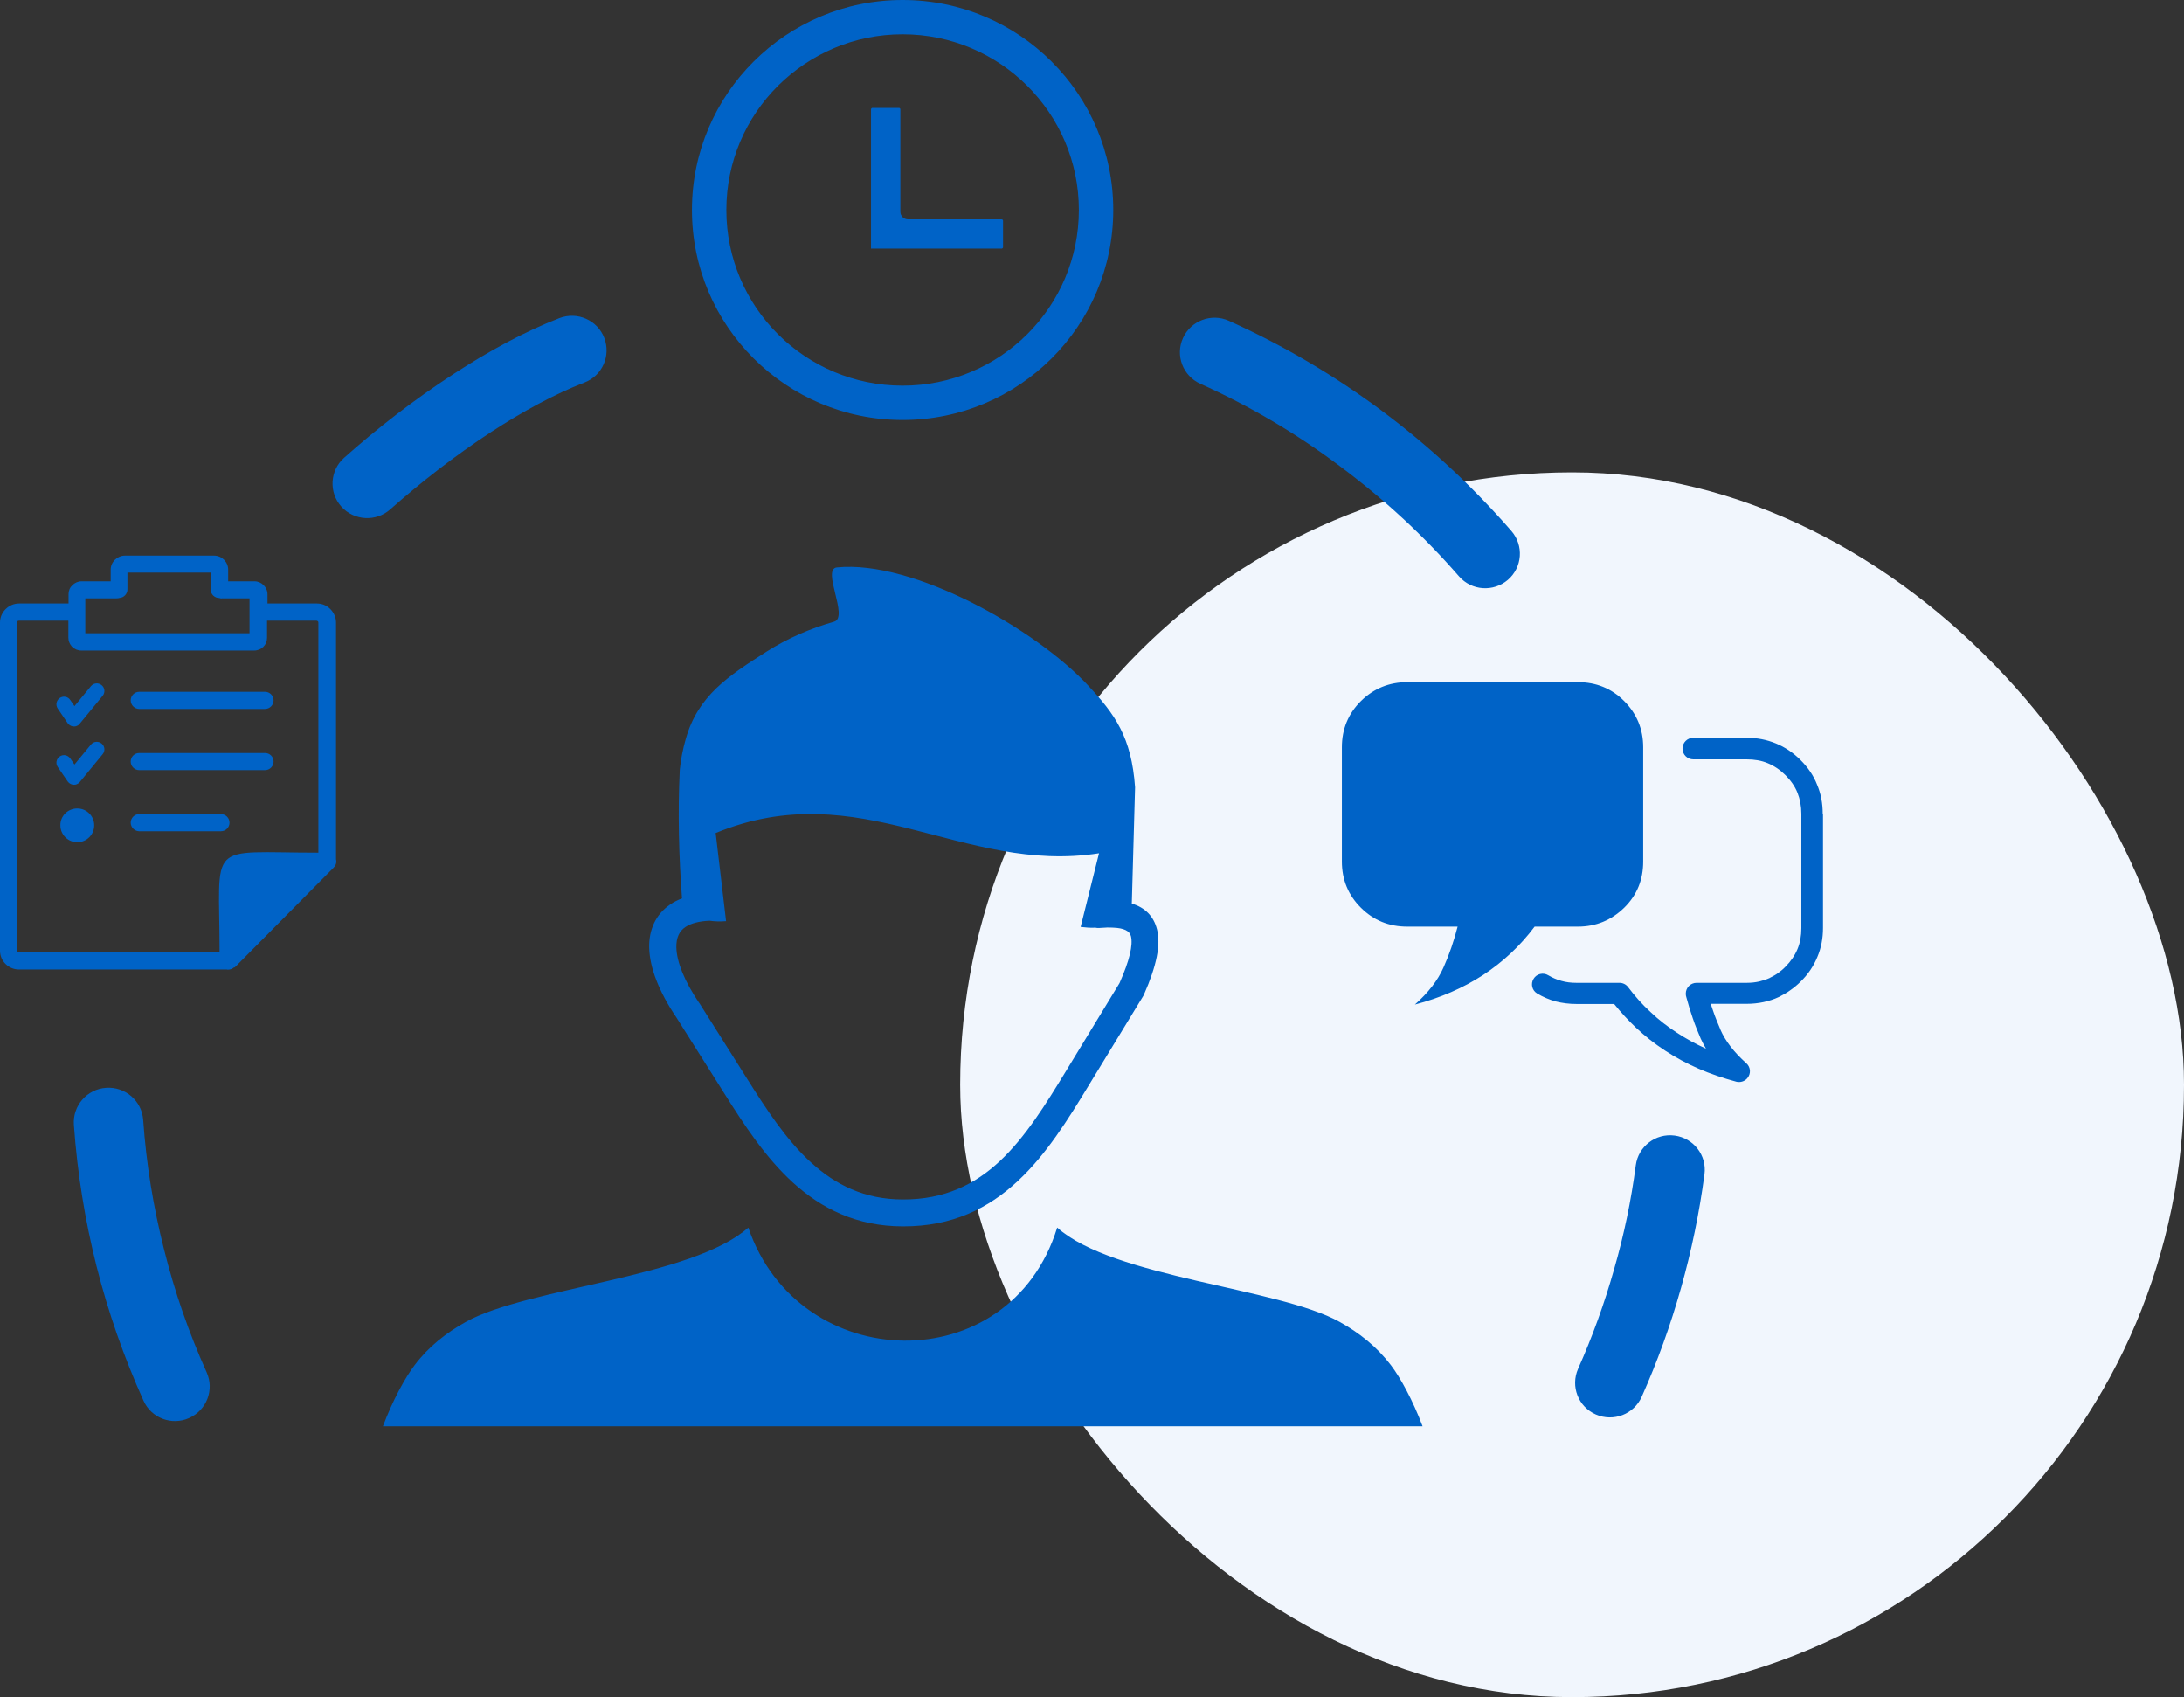
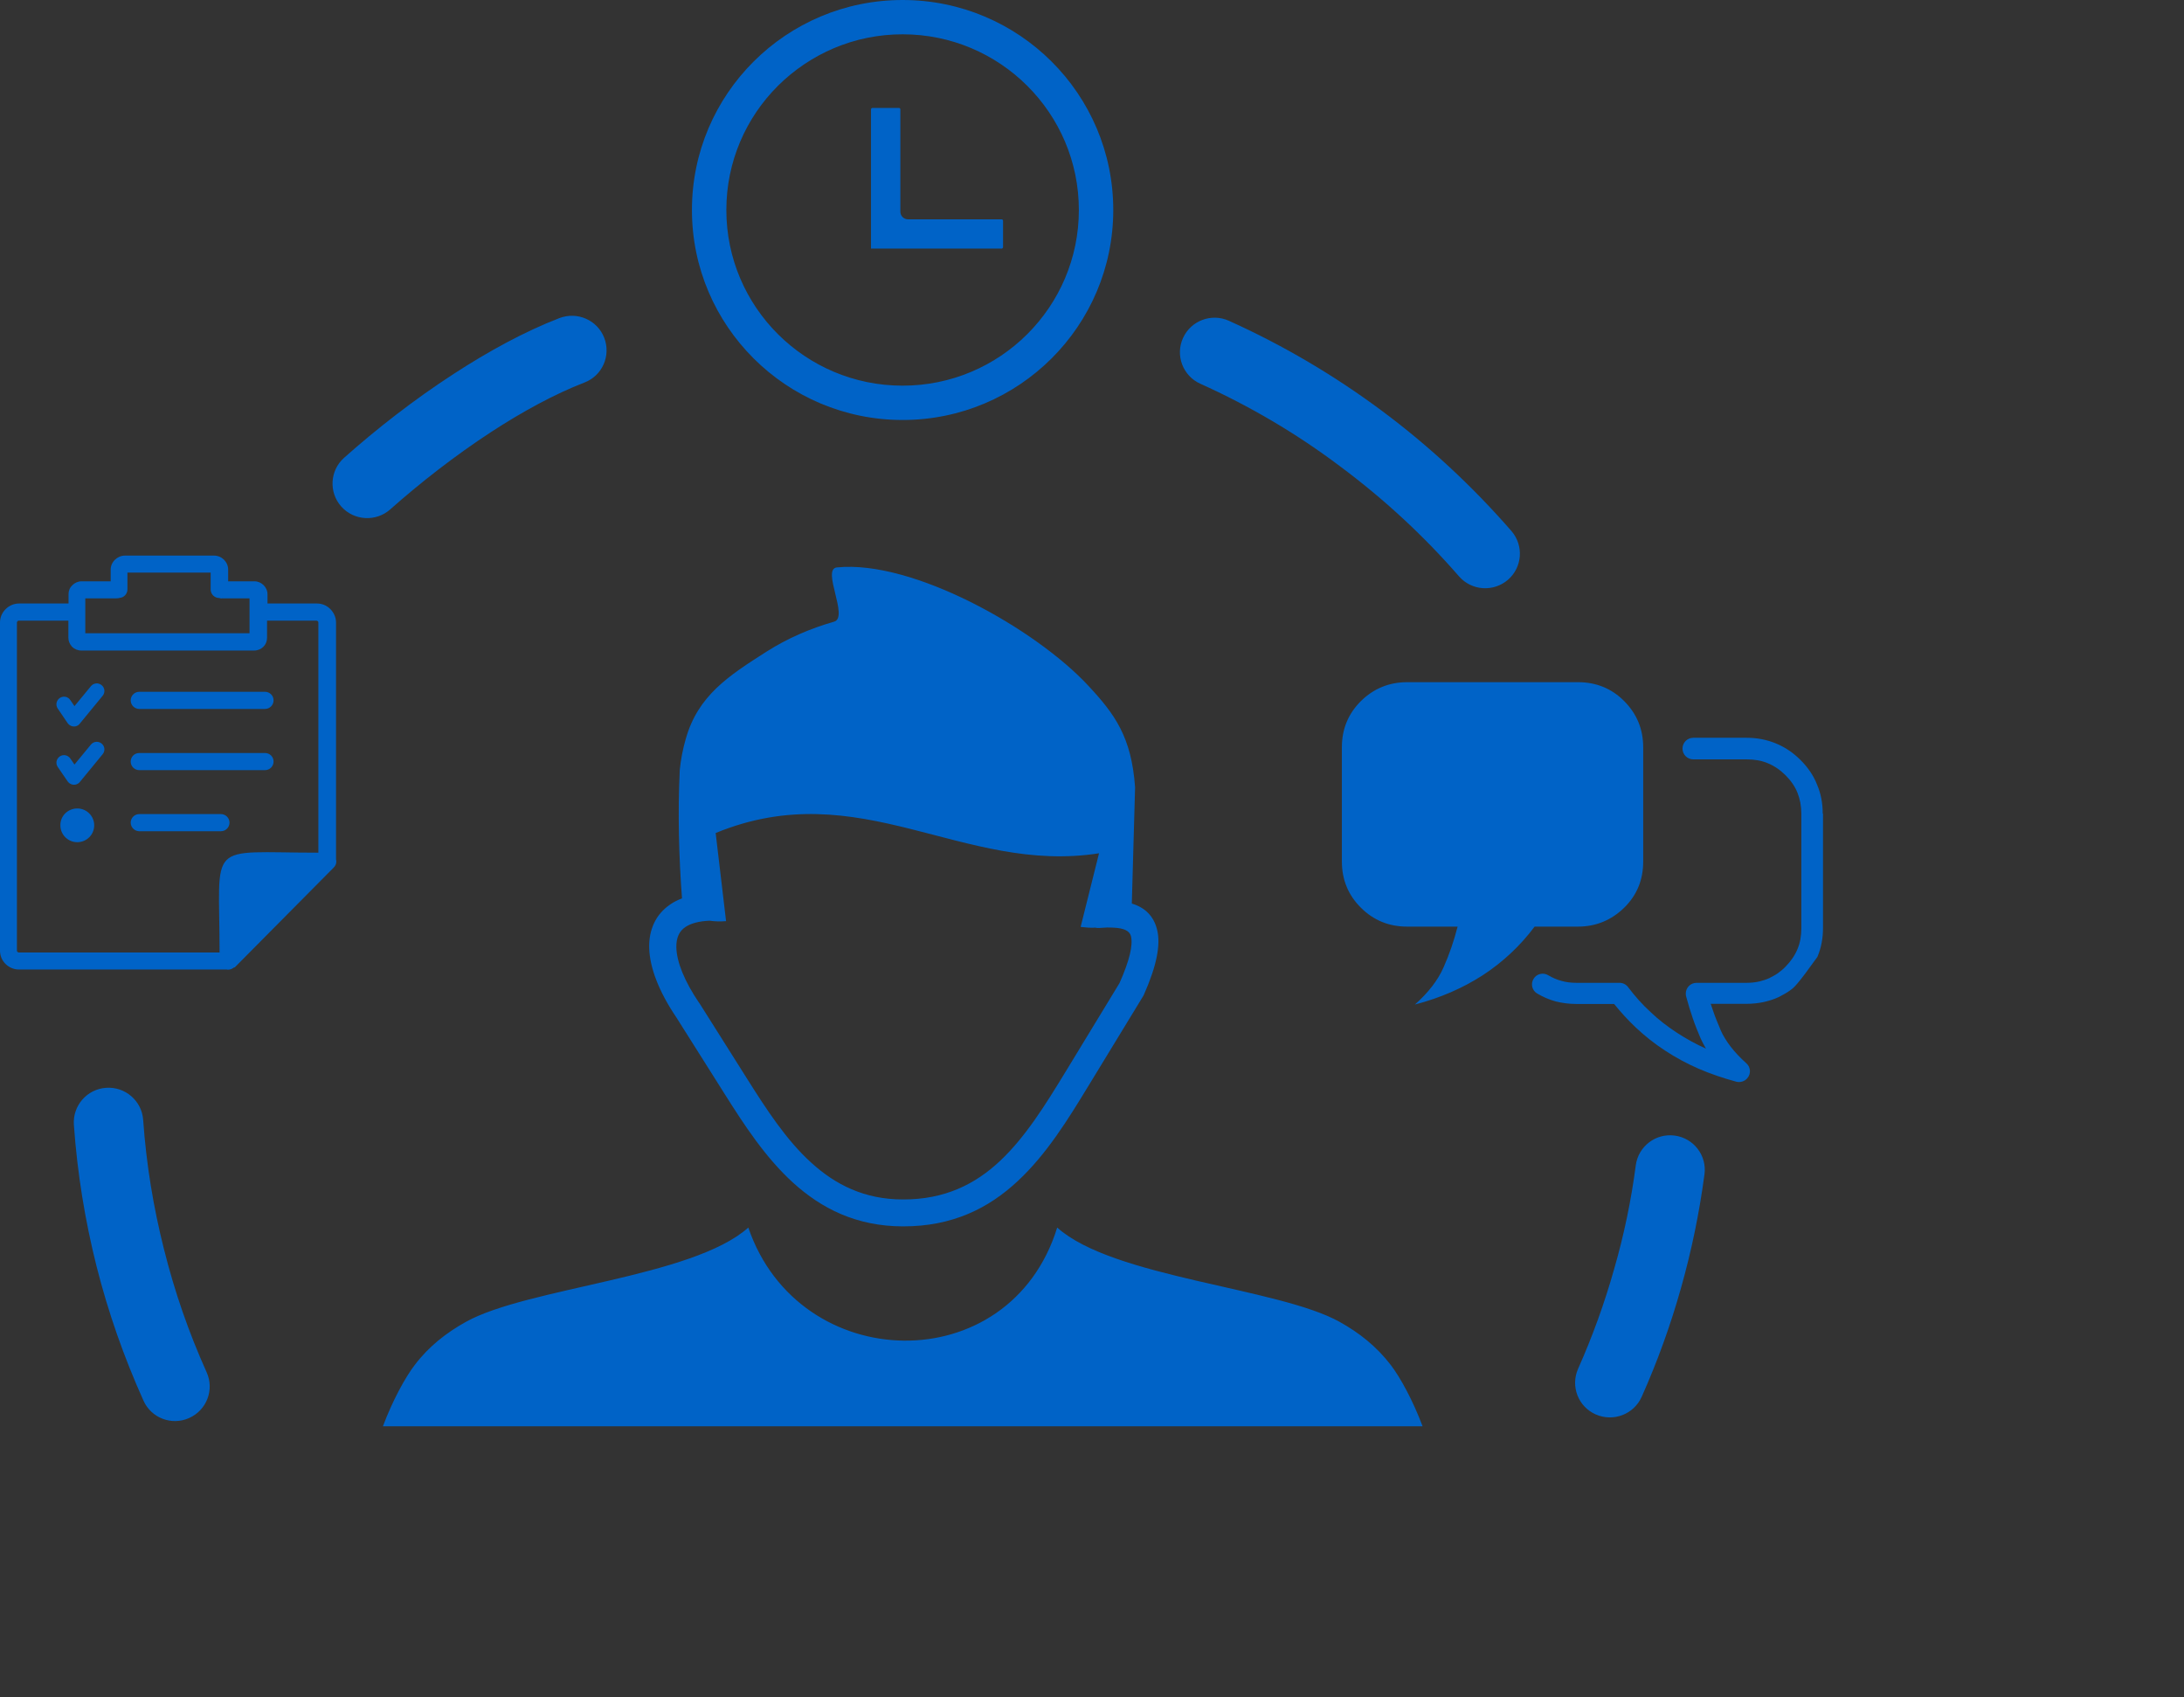
<svg xmlns="http://www.w3.org/2000/svg" width="121" height="94" viewBox="0 0 121 94" fill="none">
  <rect x="0" y="0" width="121" height="94" fill="#333333" stroke="none" />
-   <rect x="53.197" y="26.163" width="67.803" height="67.837" rx="33.902" fill="#F1F6FD" />
-   <path fill-rule="evenodd" clip-rule="evenodd" d="M41.459 67.992C44.253 76.191 55.941 76.494 58.572 67.992C61.662 70.768 70.818 71.317 74.221 73.217C75.298 73.815 76.268 74.577 77.057 75.609C77.583 76.297 78.282 77.575 78.816 79H21.214C21.748 77.575 22.447 76.297 22.973 75.609C23.754 74.577 24.732 73.815 25.809 73.217C29.212 71.317 38.36 70.76 41.459 67.992ZM77.961 37.784C76.966 37.784 76.103 38.136 75.397 38.833C74.69 39.537 74.344 40.389 74.344 41.388V47.719C74.344 48.727 74.698 49.579 75.397 50.275C76.103 50.979 76.958 51.323 77.961 51.323H80.756C80.55 52.118 80.295 52.871 79.975 53.584C79.662 54.297 79.128 54.985 78.388 55.64C79.802 55.271 81.06 54.722 82.169 54.002C83.271 53.281 84.232 52.38 85.022 51.323H87.422C88.424 51.323 89.279 50.963 89.986 50.275C90.701 49.571 91.038 48.719 91.038 47.719V41.388C91.038 40.389 90.685 39.537 89.986 38.833C89.287 38.128 88.424 37.784 87.422 37.784H77.961ZM101 45.057V51.389C101 51.962 100.901 52.503 100.688 53.002C100.482 53.502 100.178 53.961 99.759 54.37C99.586 54.542 99.389 54.706 99.2 54.837C99.003 54.985 98.789 55.099 98.584 55.206C98.575 55.214 98.559 55.214 98.551 55.222C98.279 55.353 98 55.435 97.712 55.501C97.408 55.566 97.096 55.599 96.775 55.599H94.778C94.819 55.722 94.86 55.853 94.909 55.984C95.025 56.336 95.172 56.68 95.32 57.032V57.041C95.46 57.36 95.649 57.663 95.879 57.966C96.118 58.277 96.405 58.58 96.751 58.892C96.997 59.105 97.022 59.481 96.8 59.727C96.652 59.899 96.414 59.965 96.208 59.916C95.477 59.719 94.77 59.481 94.112 59.195C93.455 58.908 92.83 58.572 92.246 58.187C91.671 57.81 91.129 57.385 90.627 56.91C90.2 56.508 89.805 56.074 89.427 55.607H87.331C86.937 55.607 86.558 55.558 86.197 55.468C85.835 55.37 85.49 55.222 85.161 55.026C84.882 54.862 84.791 54.493 84.964 54.215C85.128 53.936 85.498 53.846 85.778 54.018C86 54.149 86.238 54.256 86.509 54.329C86.764 54.403 87.043 54.436 87.331 54.436H89.723C89.904 54.436 90.085 54.518 90.2 54.673C90.578 55.173 90.989 55.64 91.449 56.058C91.893 56.484 92.386 56.86 92.912 57.204C93.413 57.532 93.948 57.827 94.515 58.081C94.4 57.892 94.318 57.712 94.227 57.532C94.071 57.163 93.915 56.787 93.783 56.394C93.652 56.017 93.537 55.632 93.43 55.239C93.405 55.173 93.397 55.099 93.397 55.034C93.397 54.706 93.66 54.436 93.997 54.436H96.783C97.022 54.436 97.244 54.411 97.466 54.362C97.671 54.313 97.868 54.248 98.049 54.166C98.058 54.157 98.066 54.157 98.074 54.149C98.222 54.075 98.378 53.994 98.51 53.895C98.657 53.789 98.789 53.682 98.921 53.543C99.216 53.248 99.438 52.921 99.586 52.568C99.734 52.216 99.8 51.831 99.8 51.405V45.074C99.8 44.648 99.726 44.263 99.586 43.911C99.447 43.559 99.216 43.231 98.921 42.936C98.625 42.641 98.296 42.42 97.942 42.273C97.589 42.125 97.203 42.06 96.775 42.06H93.816C93.487 42.06 93.216 41.797 93.216 41.462C93.216 41.134 93.479 40.864 93.816 40.864H96.775C97.351 40.864 97.885 40.97 98.386 41.175C98.888 41.38 99.34 41.683 99.751 42.092C100.162 42.502 100.474 42.952 100.671 43.46C100.885 43.96 100.984 44.492 100.984 45.066H101V45.057ZM12.304 33.148C12.247 33.148 12.198 33.14 12.148 33.123C11.893 33.123 11.671 32.919 11.671 32.648V31.715H7.06V32.648C7.06 32.886 6.871 33.099 6.633 33.115C6.584 33.132 6.526 33.14 6.469 33.14H4.726V35.073H13.825V33.14H12.288L12.304 33.148ZM4.282 44.779C4.8 44.779 5.219 45.197 5.219 45.713C5.219 46.229 4.8 46.647 4.282 46.647C3.764 46.647 3.345 46.229 3.345 45.713C3.337 45.197 3.756 44.779 4.282 44.779ZM3.197 42.477C3.066 42.281 3.123 42.027 3.312 41.896C3.51 41.765 3.764 41.822 3.896 42.011L4.126 42.346L5.038 41.24C5.186 41.06 5.449 41.036 5.63 41.183C5.811 41.331 5.836 41.593 5.688 41.773L4.43 43.305C4.406 43.337 4.373 43.37 4.332 43.395C4.143 43.526 3.88 43.468 3.748 43.28L3.197 42.477ZM3.197 39.242C3.066 39.045 3.123 38.791 3.312 38.66C3.51 38.529 3.764 38.578 3.896 38.775L4.126 39.111L5.038 38.005C5.186 37.825 5.449 37.8 5.63 37.948C5.811 38.095 5.836 38.357 5.688 38.538L4.43 40.069C4.406 40.102 4.373 40.135 4.332 40.167C4.143 40.299 3.88 40.241 3.748 40.053L3.197 39.242ZM12.962 53.584C12.88 53.658 12.757 53.707 12.641 53.707C12.617 53.707 12.592 53.707 12.568 53.699H1.052C0.764 53.699 0.501 53.584 0.304 53.388C0.115 53.199 0 52.945 0 52.65V34.483C0 34.188 0.115 33.934 0.312 33.738C0.501 33.549 0.764 33.426 1.06 33.426H3.797V32.91C3.797 32.714 3.871 32.542 4.011 32.411C4.134 32.288 4.315 32.198 4.512 32.198H6.132V31.551C6.132 31.338 6.222 31.141 6.37 31.002C6.51 30.863 6.707 30.773 6.921 30.773H11.861C12.074 30.773 12.272 30.863 12.411 31.002C12.551 31.141 12.641 31.338 12.641 31.551V32.198H14.104C14.293 32.198 14.474 32.28 14.606 32.411C14.729 32.534 14.82 32.714 14.82 32.91V33.426H17.557C17.852 33.426 18.107 33.541 18.305 33.738C18.494 33.934 18.617 34.188 18.617 34.483V47.588C18.658 47.777 18.617 47.924 18.477 48.063L13.036 53.551C13.02 53.568 13.011 53.576 12.995 53.584H12.962ZM12.165 52.757C12.165 46.483 11.367 47.228 17.639 47.228V34.483C17.639 34.459 17.631 34.426 17.606 34.409C17.59 34.393 17.565 34.377 17.532 34.377H14.795V35.327C14.795 35.523 14.721 35.695 14.589 35.826C14.466 35.949 14.285 36.031 14.088 36.031H4.496C4.307 36.031 4.118 35.949 3.995 35.826C3.978 35.81 3.97 35.794 3.954 35.777C3.855 35.654 3.789 35.499 3.789 35.327V34.377H1.044C1.019 34.377 0.986 34.385 0.97 34.409C0.953 34.426 0.937 34.459 0.937 34.483V52.65C0.937 52.683 0.945 52.708 0.97 52.724C0.986 52.74 1.011 52.757 1.044 52.757H12.165ZM7.718 46.04C7.463 46.04 7.241 45.827 7.241 45.565C7.241 45.311 7.447 45.09 7.718 45.09H12.239C12.493 45.09 12.715 45.295 12.715 45.565C12.715 45.819 12.51 46.04 12.239 46.04H7.718ZM7.718 39.267C7.463 39.267 7.241 39.062 7.241 38.791C7.241 38.538 7.447 38.316 7.718 38.316H14.68C14.943 38.316 15.157 38.529 15.157 38.791C15.157 39.045 14.951 39.267 14.68 39.267H7.718ZM7.718 42.657C7.463 42.657 7.241 42.453 7.241 42.182C7.241 41.92 7.447 41.707 7.718 41.707H14.68C14.943 41.707 15.157 41.912 15.157 42.182C15.157 42.436 14.951 42.657 14.68 42.657H7.718ZM58.259 3.407C56.147 1.302 53.229 0 50.007 0C46.785 0 43.867 1.302 41.755 3.407C39.642 5.512 38.335 8.42 38.335 11.631C38.335 14.842 39.642 17.749 41.755 19.854C43.867 21.959 46.785 23.262 50.007 23.262C53.229 23.262 56.147 21.959 58.259 19.854C60.371 17.749 61.678 14.842 61.678 11.631C61.678 8.42 60.371 5.512 58.259 3.407ZM49.81 5.979H48.33C48.314 5.979 48.289 5.987 48.281 6.004C48.264 6.02 48.256 6.037 48.256 6.053V13.769H55.497C55.514 13.769 55.538 13.761 55.547 13.744C55.563 13.728 55.571 13.711 55.571 13.695V12.221C55.571 12.204 55.563 12.18 55.547 12.171C55.53 12.155 55.514 12.147 55.497 12.147H50.303C50.073 12.147 49.883 11.959 49.883 11.729V6.053C49.883 6.037 49.875 6.02 49.867 6.012L49.859 6.004C49.851 5.987 49.826 5.979 49.81 5.979ZM50.007 1.9C52.703 1.9 55.144 2.99 56.911 4.751C58.678 6.512 59.772 8.944 59.772 11.631C59.772 14.318 58.678 16.75 56.911 18.511C55.144 20.272 52.703 21.361 50.007 21.361C47.311 21.361 44.87 20.272 43.102 18.511C41.335 16.75 40.242 14.318 40.242 11.631C40.242 8.944 41.335 6.512 43.102 4.751C44.878 2.99 47.311 1.9 50.007 1.9ZM11.45 76.01C11.885 76.977 11.45 78.107 10.48 78.541C9.51 78.975 8.376 78.541 7.948 77.575C6.871 75.183 5.992 72.685 5.343 70.113C4.71 67.59 4.282 64.977 4.093 62.299C4.019 61.242 4.817 60.325 5.877 60.251C6.937 60.178 7.858 60.972 7.932 62.029C8.104 64.478 8.499 66.87 9.082 69.179C9.674 71.555 10.472 73.84 11.45 76.01ZM21.625 28.209C20.836 28.913 19.62 28.848 18.913 28.062C18.206 27.275 18.272 26.063 19.061 25.359C20.853 23.761 22.957 22.123 25.127 20.715C27.067 19.453 29.08 18.355 30.995 17.618C31.982 17.242 33.099 17.725 33.478 18.716C33.856 19.699 33.371 20.813 32.376 21.189C30.724 21.828 28.949 22.795 27.214 23.925C25.217 25.228 23.277 26.743 21.625 28.209ZM66.503 21.255C65.533 20.821 65.106 19.682 65.541 18.724C65.977 17.758 67.12 17.332 68.081 17.766C71.098 19.125 73.925 20.796 76.539 22.738C79.161 24.687 81.578 26.931 83.739 29.413C84.43 30.216 84.347 31.42 83.542 32.116C82.737 32.804 81.528 32.722 80.83 31.919C78.873 29.667 76.654 27.619 74.229 25.817C71.846 24.023 69.249 22.492 66.503 21.255ZM90.627 64.543C90.767 63.495 91.728 62.758 92.781 62.897C93.833 63.036 94.572 63.995 94.433 65.043C94.145 67.205 93.709 69.302 93.134 71.333C92.55 73.414 91.819 75.429 90.956 77.362C90.528 78.328 89.394 78.771 88.416 78.345C87.438 77.919 87.002 76.788 87.43 75.814C88.227 74.028 88.893 72.185 89.427 70.293C89.97 68.418 90.372 66.493 90.627 64.543ZM39.313 50.996C38.722 51.02 38.278 51.143 37.982 51.34C37.809 51.454 37.678 51.602 37.596 51.782C37.505 51.979 37.464 52.216 37.472 52.486C37.497 53.289 37.916 54.338 38.73 55.542L38.746 55.558L41.393 59.752C42.453 61.431 43.563 63.151 44.952 64.404C46.283 65.616 47.895 66.435 50.023 66.435C52.333 66.444 54.026 65.592 55.391 64.314C56.812 62.987 57.939 61.16 59.048 59.342L62.024 54.452C62.583 53.191 62.78 52.347 62.657 51.848C62.583 51.553 62.254 51.405 61.695 51.381C61.58 51.373 61.456 51.373 61.333 51.373C61.202 51.381 61.062 51.389 60.914 51.397C60.832 51.405 60.758 51.397 60.684 51.381C60.421 51.397 60.141 51.373 59.87 51.34L60.889 47.261C53.319 48.448 47.656 42.846 39.65 46.139L40.226 51.02C39.897 51.045 39.593 51.037 39.313 50.996ZM62.706 50.046C63.437 50.267 63.914 50.734 64.103 51.479C64.317 52.306 64.087 53.486 63.38 55.083C63.363 55.116 63.355 55.14 63.339 55.165L60.322 60.112C59.163 62.02 57.98 63.929 56.401 65.403C54.774 66.927 52.76 67.934 50.015 67.926C47.451 67.918 45.519 66.943 43.933 65.502C42.404 64.109 41.228 62.307 40.119 60.546L37.472 56.352C36.502 54.919 36.001 53.6 35.968 52.519C35.952 52.011 36.042 51.553 36.231 51.143C36.428 50.717 36.733 50.365 37.144 50.087C37.333 49.956 37.546 49.849 37.785 49.759C37.612 47.482 37.546 45.041 37.661 42.641C37.719 42.076 37.826 41.503 37.99 40.938C38.664 38.529 40.365 37.432 42.461 36.097C43.62 35.36 44.886 34.811 46.209 34.434C47.048 34.197 45.494 31.518 46.366 31.428C50.566 31.002 57.363 34.819 60.297 37.981C61.769 39.561 62.689 40.823 62.887 43.608L62.706 50.046Z" fill="#0063C7" />
+   <path fill-rule="evenodd" clip-rule="evenodd" d="M41.459 67.992C44.253 76.191 55.941 76.494 58.572 67.992C61.662 70.768 70.818 71.317 74.221 73.217C75.298 73.815 76.268 74.577 77.057 75.609C77.583 76.297 78.282 77.575 78.816 79H21.214C21.748 77.575 22.447 76.297 22.973 75.609C23.754 74.577 24.732 73.815 25.809 73.217C29.212 71.317 38.36 70.76 41.459 67.992ZM77.961 37.784C76.966 37.784 76.103 38.136 75.397 38.833C74.69 39.537 74.344 40.389 74.344 41.388V47.719C74.344 48.727 74.698 49.579 75.397 50.275C76.103 50.979 76.958 51.323 77.961 51.323H80.756C80.55 52.118 80.295 52.871 79.975 53.584C79.662 54.297 79.128 54.985 78.388 55.64C79.802 55.271 81.06 54.722 82.169 54.002C83.271 53.281 84.232 52.38 85.022 51.323H87.422C88.424 51.323 89.279 50.963 89.986 50.275C90.701 49.571 91.038 48.719 91.038 47.719V41.388C91.038 40.389 90.685 39.537 89.986 38.833C89.287 38.128 88.424 37.784 87.422 37.784H77.961ZM101 45.057V51.389C101 51.962 100.901 52.503 100.688 53.002C99.586 54.542 99.389 54.706 99.2 54.837C99.003 54.985 98.789 55.099 98.584 55.206C98.575 55.214 98.559 55.214 98.551 55.222C98.279 55.353 98 55.435 97.712 55.501C97.408 55.566 97.096 55.599 96.775 55.599H94.778C94.819 55.722 94.86 55.853 94.909 55.984C95.025 56.336 95.172 56.68 95.32 57.032V57.041C95.46 57.36 95.649 57.663 95.879 57.966C96.118 58.277 96.405 58.58 96.751 58.892C96.997 59.105 97.022 59.481 96.8 59.727C96.652 59.899 96.414 59.965 96.208 59.916C95.477 59.719 94.77 59.481 94.112 59.195C93.455 58.908 92.83 58.572 92.246 58.187C91.671 57.81 91.129 57.385 90.627 56.91C90.2 56.508 89.805 56.074 89.427 55.607H87.331C86.937 55.607 86.558 55.558 86.197 55.468C85.835 55.37 85.49 55.222 85.161 55.026C84.882 54.862 84.791 54.493 84.964 54.215C85.128 53.936 85.498 53.846 85.778 54.018C86 54.149 86.238 54.256 86.509 54.329C86.764 54.403 87.043 54.436 87.331 54.436H89.723C89.904 54.436 90.085 54.518 90.2 54.673C90.578 55.173 90.989 55.64 91.449 56.058C91.893 56.484 92.386 56.86 92.912 57.204C93.413 57.532 93.948 57.827 94.515 58.081C94.4 57.892 94.318 57.712 94.227 57.532C94.071 57.163 93.915 56.787 93.783 56.394C93.652 56.017 93.537 55.632 93.43 55.239C93.405 55.173 93.397 55.099 93.397 55.034C93.397 54.706 93.66 54.436 93.997 54.436H96.783C97.022 54.436 97.244 54.411 97.466 54.362C97.671 54.313 97.868 54.248 98.049 54.166C98.058 54.157 98.066 54.157 98.074 54.149C98.222 54.075 98.378 53.994 98.51 53.895C98.657 53.789 98.789 53.682 98.921 53.543C99.216 53.248 99.438 52.921 99.586 52.568C99.734 52.216 99.8 51.831 99.8 51.405V45.074C99.8 44.648 99.726 44.263 99.586 43.911C99.447 43.559 99.216 43.231 98.921 42.936C98.625 42.641 98.296 42.42 97.942 42.273C97.589 42.125 97.203 42.06 96.775 42.06H93.816C93.487 42.06 93.216 41.797 93.216 41.462C93.216 41.134 93.479 40.864 93.816 40.864H96.775C97.351 40.864 97.885 40.97 98.386 41.175C98.888 41.38 99.34 41.683 99.751 42.092C100.162 42.502 100.474 42.952 100.671 43.46C100.885 43.96 100.984 44.492 100.984 45.066H101V45.057ZM12.304 33.148C12.247 33.148 12.198 33.14 12.148 33.123C11.893 33.123 11.671 32.919 11.671 32.648V31.715H7.06V32.648C7.06 32.886 6.871 33.099 6.633 33.115C6.584 33.132 6.526 33.14 6.469 33.14H4.726V35.073H13.825V33.14H12.288L12.304 33.148ZM4.282 44.779C4.8 44.779 5.219 45.197 5.219 45.713C5.219 46.229 4.8 46.647 4.282 46.647C3.764 46.647 3.345 46.229 3.345 45.713C3.337 45.197 3.756 44.779 4.282 44.779ZM3.197 42.477C3.066 42.281 3.123 42.027 3.312 41.896C3.51 41.765 3.764 41.822 3.896 42.011L4.126 42.346L5.038 41.24C5.186 41.06 5.449 41.036 5.63 41.183C5.811 41.331 5.836 41.593 5.688 41.773L4.43 43.305C4.406 43.337 4.373 43.37 4.332 43.395C4.143 43.526 3.88 43.468 3.748 43.28L3.197 42.477ZM3.197 39.242C3.066 39.045 3.123 38.791 3.312 38.66C3.51 38.529 3.764 38.578 3.896 38.775L4.126 39.111L5.038 38.005C5.186 37.825 5.449 37.8 5.63 37.948C5.811 38.095 5.836 38.357 5.688 38.538L4.43 40.069C4.406 40.102 4.373 40.135 4.332 40.167C4.143 40.299 3.88 40.241 3.748 40.053L3.197 39.242ZM12.962 53.584C12.88 53.658 12.757 53.707 12.641 53.707C12.617 53.707 12.592 53.707 12.568 53.699H1.052C0.764 53.699 0.501 53.584 0.304 53.388C0.115 53.199 0 52.945 0 52.65V34.483C0 34.188 0.115 33.934 0.312 33.738C0.501 33.549 0.764 33.426 1.06 33.426H3.797V32.91C3.797 32.714 3.871 32.542 4.011 32.411C4.134 32.288 4.315 32.198 4.512 32.198H6.132V31.551C6.132 31.338 6.222 31.141 6.37 31.002C6.51 30.863 6.707 30.773 6.921 30.773H11.861C12.074 30.773 12.272 30.863 12.411 31.002C12.551 31.141 12.641 31.338 12.641 31.551V32.198H14.104C14.293 32.198 14.474 32.28 14.606 32.411C14.729 32.534 14.82 32.714 14.82 32.91V33.426H17.557C17.852 33.426 18.107 33.541 18.305 33.738C18.494 33.934 18.617 34.188 18.617 34.483V47.588C18.658 47.777 18.617 47.924 18.477 48.063L13.036 53.551C13.02 53.568 13.011 53.576 12.995 53.584H12.962ZM12.165 52.757C12.165 46.483 11.367 47.228 17.639 47.228V34.483C17.639 34.459 17.631 34.426 17.606 34.409C17.59 34.393 17.565 34.377 17.532 34.377H14.795V35.327C14.795 35.523 14.721 35.695 14.589 35.826C14.466 35.949 14.285 36.031 14.088 36.031H4.496C4.307 36.031 4.118 35.949 3.995 35.826C3.978 35.81 3.97 35.794 3.954 35.777C3.855 35.654 3.789 35.499 3.789 35.327V34.377H1.044C1.019 34.377 0.986 34.385 0.97 34.409C0.953 34.426 0.937 34.459 0.937 34.483V52.65C0.937 52.683 0.945 52.708 0.97 52.724C0.986 52.74 1.011 52.757 1.044 52.757H12.165ZM7.718 46.04C7.463 46.04 7.241 45.827 7.241 45.565C7.241 45.311 7.447 45.09 7.718 45.09H12.239C12.493 45.09 12.715 45.295 12.715 45.565C12.715 45.819 12.51 46.04 12.239 46.04H7.718ZM7.718 39.267C7.463 39.267 7.241 39.062 7.241 38.791C7.241 38.538 7.447 38.316 7.718 38.316H14.68C14.943 38.316 15.157 38.529 15.157 38.791C15.157 39.045 14.951 39.267 14.68 39.267H7.718ZM7.718 42.657C7.463 42.657 7.241 42.453 7.241 42.182C7.241 41.92 7.447 41.707 7.718 41.707H14.68C14.943 41.707 15.157 41.912 15.157 42.182C15.157 42.436 14.951 42.657 14.68 42.657H7.718ZM58.259 3.407C56.147 1.302 53.229 0 50.007 0C46.785 0 43.867 1.302 41.755 3.407C39.642 5.512 38.335 8.42 38.335 11.631C38.335 14.842 39.642 17.749 41.755 19.854C43.867 21.959 46.785 23.262 50.007 23.262C53.229 23.262 56.147 21.959 58.259 19.854C60.371 17.749 61.678 14.842 61.678 11.631C61.678 8.42 60.371 5.512 58.259 3.407ZM49.81 5.979H48.33C48.314 5.979 48.289 5.987 48.281 6.004C48.264 6.02 48.256 6.037 48.256 6.053V13.769H55.497C55.514 13.769 55.538 13.761 55.547 13.744C55.563 13.728 55.571 13.711 55.571 13.695V12.221C55.571 12.204 55.563 12.18 55.547 12.171C55.53 12.155 55.514 12.147 55.497 12.147H50.303C50.073 12.147 49.883 11.959 49.883 11.729V6.053C49.883 6.037 49.875 6.02 49.867 6.012L49.859 6.004C49.851 5.987 49.826 5.979 49.81 5.979ZM50.007 1.9C52.703 1.9 55.144 2.99 56.911 4.751C58.678 6.512 59.772 8.944 59.772 11.631C59.772 14.318 58.678 16.75 56.911 18.511C55.144 20.272 52.703 21.361 50.007 21.361C47.311 21.361 44.87 20.272 43.102 18.511C41.335 16.75 40.242 14.318 40.242 11.631C40.242 8.944 41.335 6.512 43.102 4.751C44.878 2.99 47.311 1.9 50.007 1.9ZM11.45 76.01C11.885 76.977 11.45 78.107 10.48 78.541C9.51 78.975 8.376 78.541 7.948 77.575C6.871 75.183 5.992 72.685 5.343 70.113C4.71 67.59 4.282 64.977 4.093 62.299C4.019 61.242 4.817 60.325 5.877 60.251C6.937 60.178 7.858 60.972 7.932 62.029C8.104 64.478 8.499 66.87 9.082 69.179C9.674 71.555 10.472 73.84 11.45 76.01ZM21.625 28.209C20.836 28.913 19.62 28.848 18.913 28.062C18.206 27.275 18.272 26.063 19.061 25.359C20.853 23.761 22.957 22.123 25.127 20.715C27.067 19.453 29.08 18.355 30.995 17.618C31.982 17.242 33.099 17.725 33.478 18.716C33.856 19.699 33.371 20.813 32.376 21.189C30.724 21.828 28.949 22.795 27.214 23.925C25.217 25.228 23.277 26.743 21.625 28.209ZM66.503 21.255C65.533 20.821 65.106 19.682 65.541 18.724C65.977 17.758 67.12 17.332 68.081 17.766C71.098 19.125 73.925 20.796 76.539 22.738C79.161 24.687 81.578 26.931 83.739 29.413C84.43 30.216 84.347 31.42 83.542 32.116C82.737 32.804 81.528 32.722 80.83 31.919C78.873 29.667 76.654 27.619 74.229 25.817C71.846 24.023 69.249 22.492 66.503 21.255ZM90.627 64.543C90.767 63.495 91.728 62.758 92.781 62.897C93.833 63.036 94.572 63.995 94.433 65.043C94.145 67.205 93.709 69.302 93.134 71.333C92.55 73.414 91.819 75.429 90.956 77.362C90.528 78.328 89.394 78.771 88.416 78.345C87.438 77.919 87.002 76.788 87.43 75.814C88.227 74.028 88.893 72.185 89.427 70.293C89.97 68.418 90.372 66.493 90.627 64.543ZM39.313 50.996C38.722 51.02 38.278 51.143 37.982 51.34C37.809 51.454 37.678 51.602 37.596 51.782C37.505 51.979 37.464 52.216 37.472 52.486C37.497 53.289 37.916 54.338 38.73 55.542L38.746 55.558L41.393 59.752C42.453 61.431 43.563 63.151 44.952 64.404C46.283 65.616 47.895 66.435 50.023 66.435C52.333 66.444 54.026 65.592 55.391 64.314C56.812 62.987 57.939 61.16 59.048 59.342L62.024 54.452C62.583 53.191 62.78 52.347 62.657 51.848C62.583 51.553 62.254 51.405 61.695 51.381C61.58 51.373 61.456 51.373 61.333 51.373C61.202 51.381 61.062 51.389 60.914 51.397C60.832 51.405 60.758 51.397 60.684 51.381C60.421 51.397 60.141 51.373 59.87 51.34L60.889 47.261C53.319 48.448 47.656 42.846 39.65 46.139L40.226 51.02C39.897 51.045 39.593 51.037 39.313 50.996ZM62.706 50.046C63.437 50.267 63.914 50.734 64.103 51.479C64.317 52.306 64.087 53.486 63.38 55.083C63.363 55.116 63.355 55.14 63.339 55.165L60.322 60.112C59.163 62.02 57.98 63.929 56.401 65.403C54.774 66.927 52.76 67.934 50.015 67.926C47.451 67.918 45.519 66.943 43.933 65.502C42.404 64.109 41.228 62.307 40.119 60.546L37.472 56.352C36.502 54.919 36.001 53.6 35.968 52.519C35.952 52.011 36.042 51.553 36.231 51.143C36.428 50.717 36.733 50.365 37.144 50.087C37.333 49.956 37.546 49.849 37.785 49.759C37.612 47.482 37.546 45.041 37.661 42.641C37.719 42.076 37.826 41.503 37.99 40.938C38.664 38.529 40.365 37.432 42.461 36.097C43.62 35.36 44.886 34.811 46.209 34.434C47.048 34.197 45.494 31.518 46.366 31.428C50.566 31.002 57.363 34.819 60.297 37.981C61.769 39.561 62.689 40.823 62.887 43.608L62.706 50.046Z" fill="#0063C7" />
</svg>